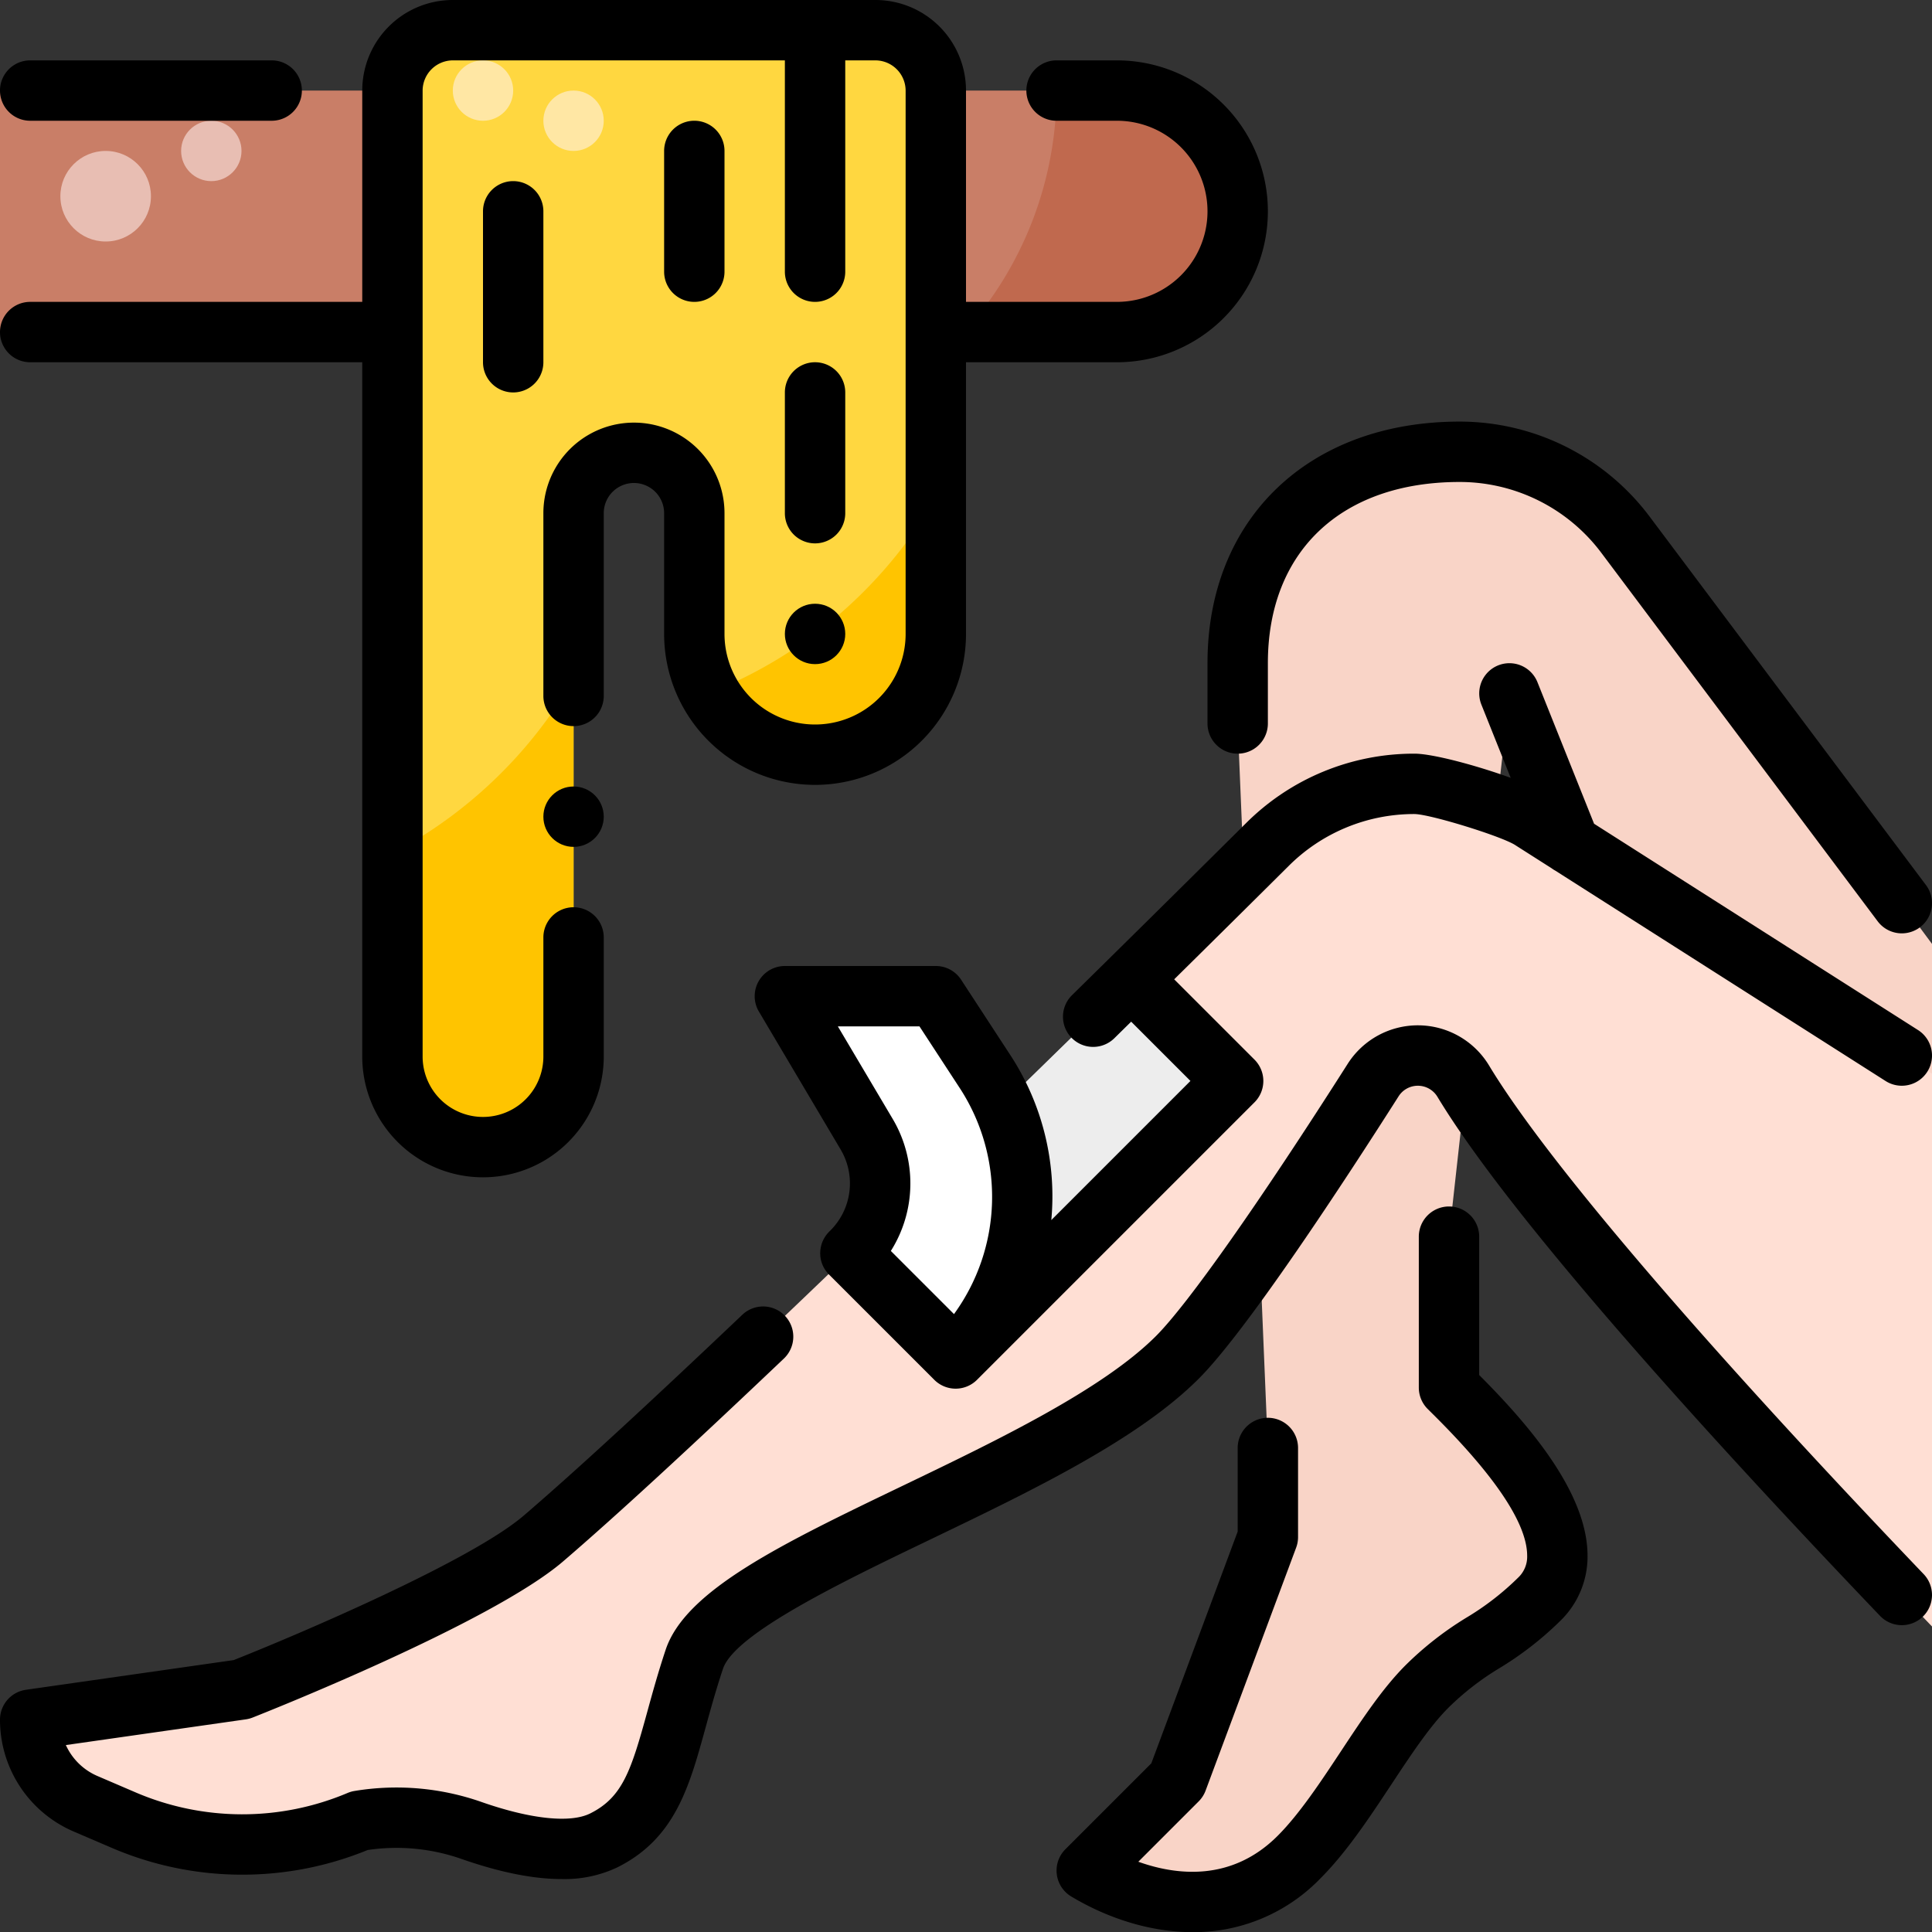
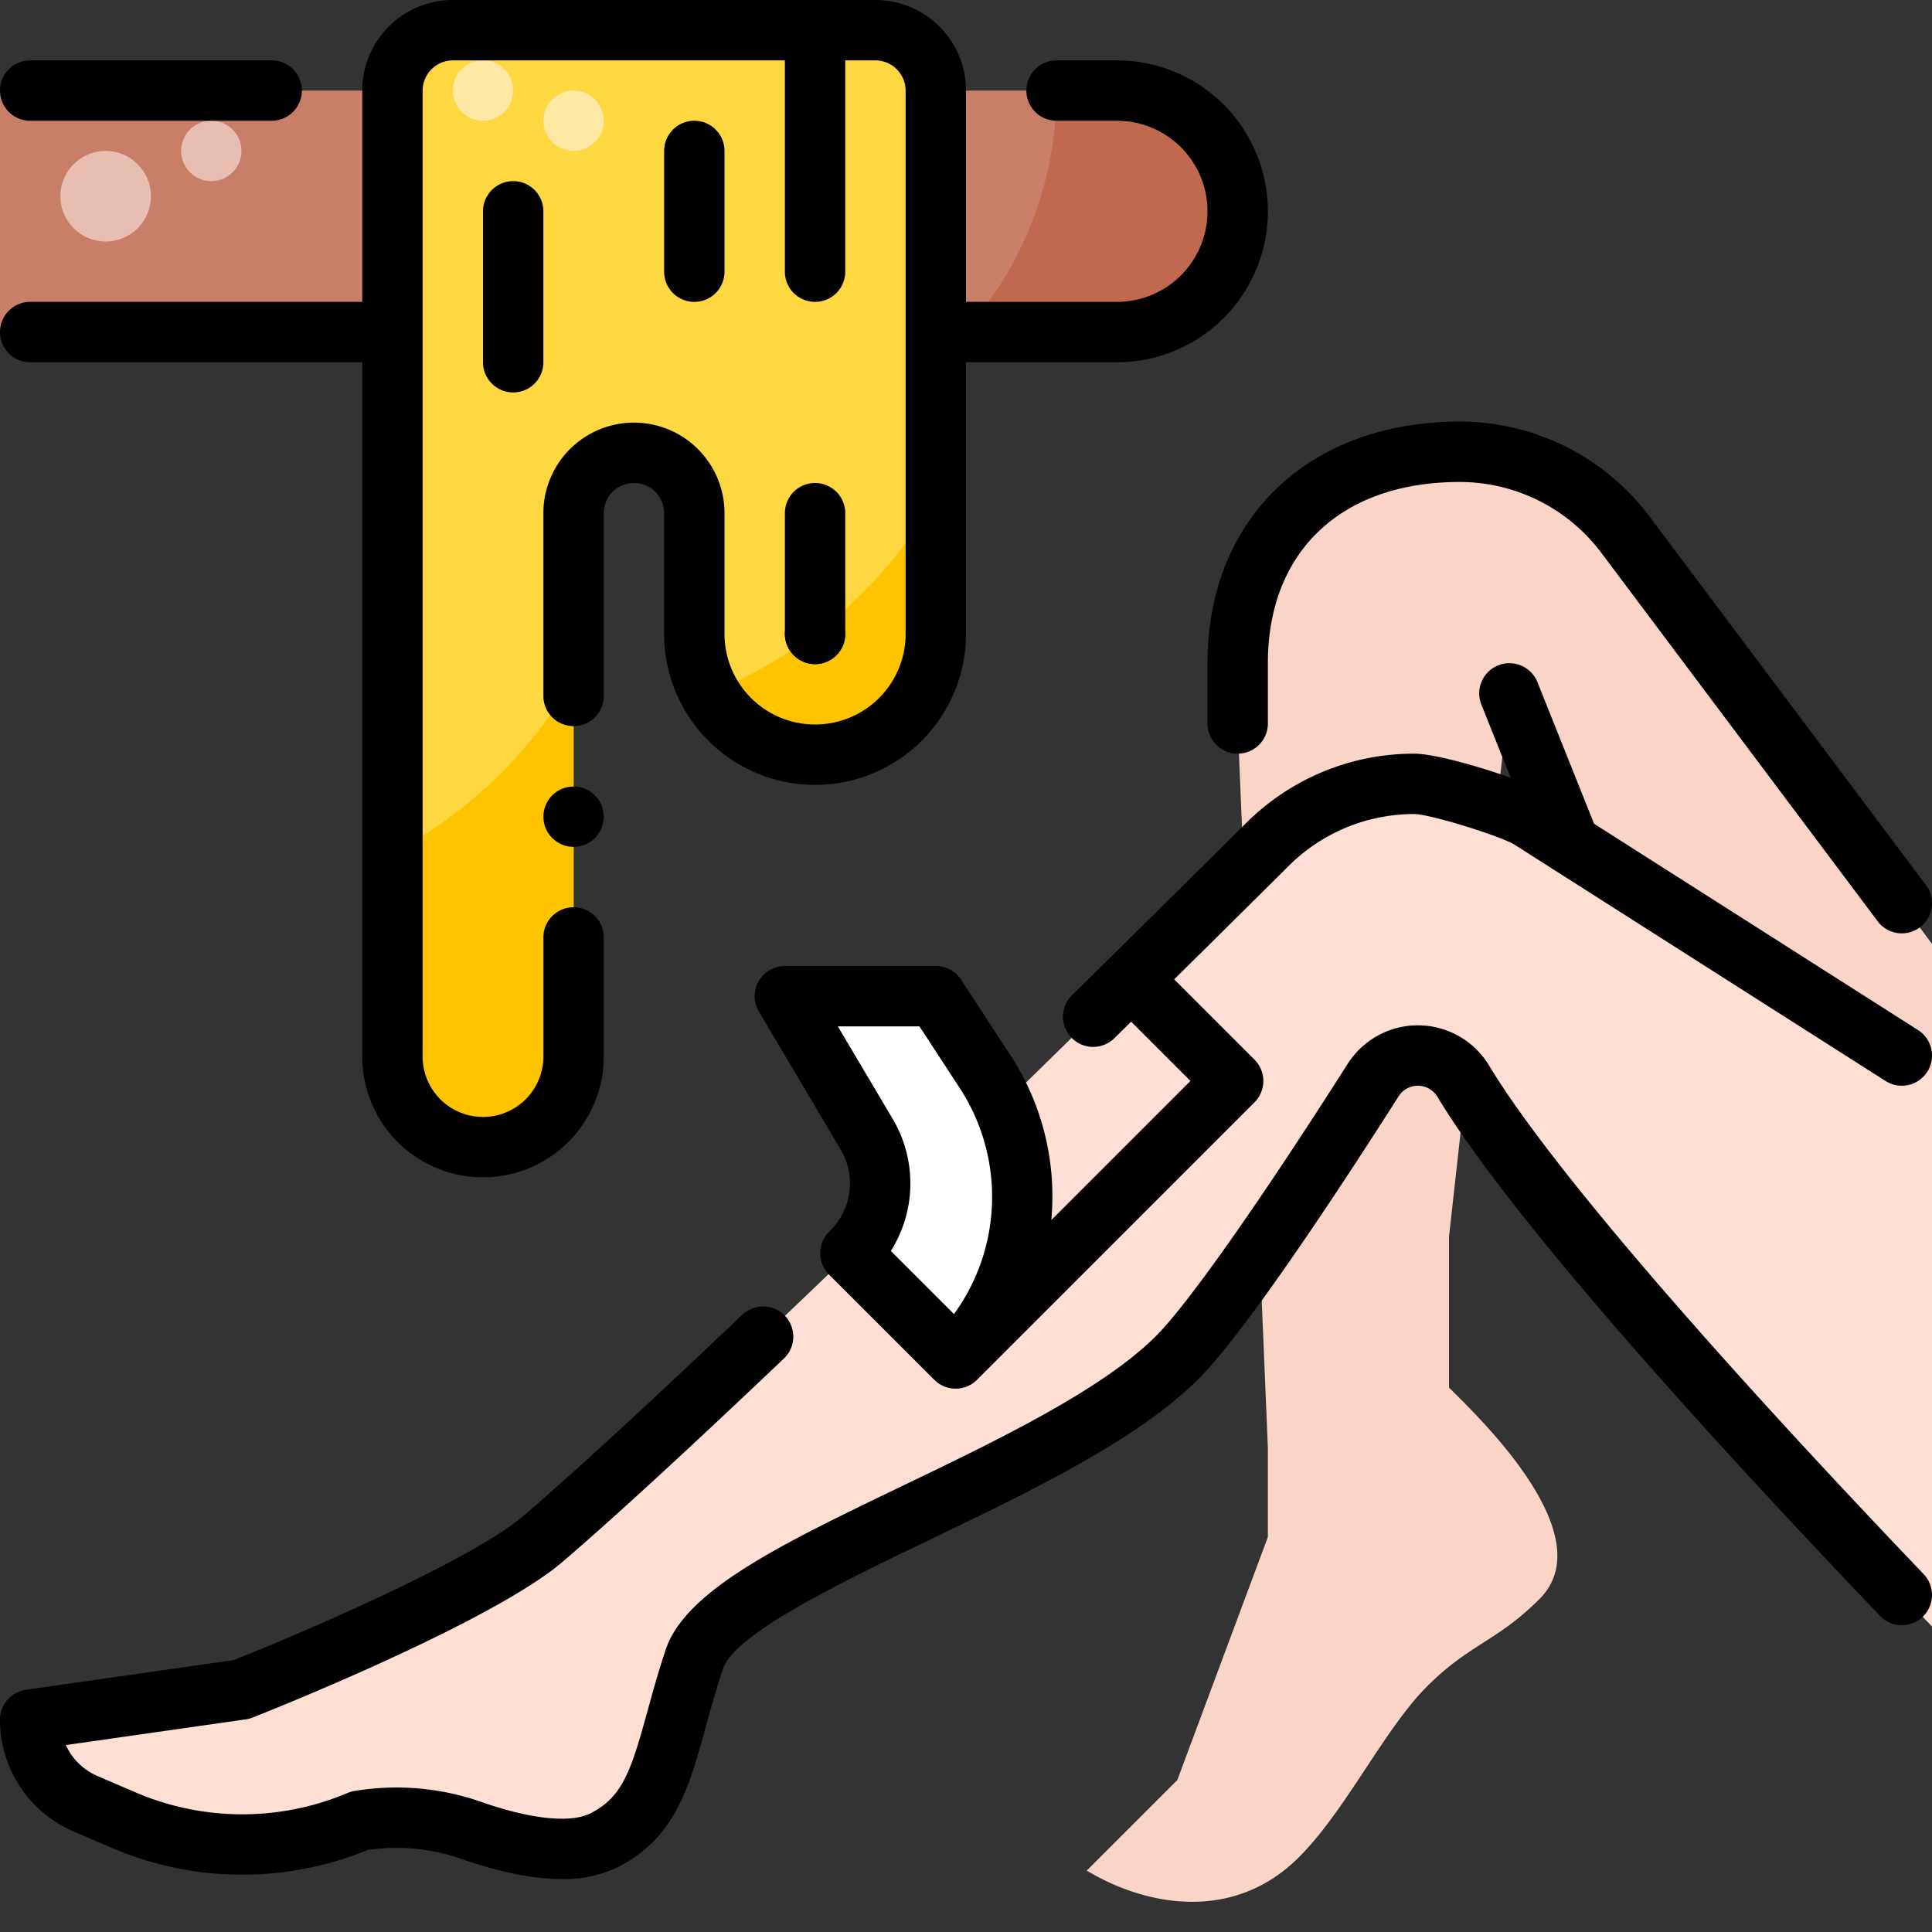
<svg xmlns="http://www.w3.org/2000/svg" height="300" viewBox="0 0 512 512" width="300" version="1.1">
  <rect x="0" y="0" width="512" height="512" fill="#333333" stroke="none" />
  <g width="100%" height="100%" transform="matrix(1,0,0,1,0,0)">
    <g id="Beauty_Spa_Waxing" data-name="Beauty Spa Waxing">
      <g id="Filled">
        <path d="m0 88v-64h296a32 32 0 1 1 0 64z" fill="#c97e67" fill-opacity="1" data-original-color="#c97e67ff" stroke="none" stroke-opacity="1" style="" />
        <path d="m296 24h-16a95.621 95.621 0 0 1 -24.463 64h40.463a32 32 0 0 0 0-64z" fill="#c0694e" fill-opacity="1" data-original-color="#c0694eff" stroke="none" stroke-opacity="1" style="" />
        <path d="m104 24v256a24 24 0 0 0 24 24 24 24 0 0 0 24-24v-144a16 16 0 0 1 16-16 16 16 0 0 1 16 16v32a32 32 0 0 0 32 32 32 32 0 0 0 32-32v-144a16 16 0 0 0 -16-16h-112a16 16 0 0 0 -16 16z" fill="#ffd740" fill-opacity="1" data-original-color="#ffd740ff" stroke="none" stroke-opacity="1" style="" />
        <path d="m512 250.141v69.59l-96-96-16-40-16 144v40c7.21 7.21 40.97 39.03 24 56-11.31 11.31-18.51 11.88-29.83 23.2s-21.49 32.81-33.94 45.25c-17.26 17.26-40.36 13.07-56.23 3.55l24-24 24-64.4v-23.6l-8-192v-16c0-34.69 24.13-56 58.82-56a54.919 54.919 0 0 1 43.95 21.98l73.23 97.64z" fill="#f9d4c7" fill-opacity="1" data-original-color="#f9d4c7ff" stroke="none" stroke-opacity="1" style="" />
        <path d="m512 284.531v146.5l-8-8.35c-39.24-41.06-96.05-102.75-116.18-136.09a14.044 14.044 0 0 0 -23.93-.35c-10.62 16.69-39.02 60.62-51.89 73.49-32 32-120 56-128 80s-8 40-24 48c-9.4 4.7-24.33 1.11-35.05-2.64a59.884 59.884 0 0 0 -29.71-2.57 79.7 79.7 0 0 1 -62.42-.15l-10.11-4.34a24.244 24.244 0 0 1 -14.71-22.3l56-8s61.65-24.27 80-40c44.84-38.43 151.22-143.54 191.85-183.91a55.34 55.34 0 0 1 39.02-16.09c5.58 0 26.67 6.52 31.27 9.67l97.86 62.33z" fill="#ffdfd4" fill-opacity="1" data-original-color="#ffdfd4ff" stroke="none" stroke-opacity="1" style="" />
-         <path d="m225.355 332.1 27.9 27.9 73.539-73.539-26.982-26.982z" fill="#ededed" fill-opacity="1" data-original-color="#edededff" stroke="none" stroke-opacity="1" style="" />
        <path d="m248 264h-40l21.636 36.51a25.679 25.679 0 0 1 -4.281 31.59l27.9 27.9a60.522 60.522 0 0 0 7.879-75.887z" fill="#ffffff" fill-opacity="1" data-original-color="#ffffffff" stroke="none" stroke-opacity="1" style="" />
        <circle cx="28" cy="52" fill="#e8beb3" r="12" fill-opacity="1" data-original-color="#e8beb3ff" stroke="none" stroke-opacity="1" style="" />
        <circle cx="56" cy="40" fill="#e8beb3" r="8" fill-opacity="1" data-original-color="#e8beb3ff" stroke="none" stroke-opacity="1" style="" />
        <circle cx="128" cy="24" fill="#ffe7a4" r="8" fill-opacity="1" data-original-color="#ffe7a4ff" stroke="none" stroke-opacity="1" style="" />
        <circle cx="152" cy="32" fill="#ffe7a4" r="8" fill-opacity="1" data-original-color="#ffe7a4ff" stroke="none" stroke-opacity="1" style="" />
        <g fill="#ffc400">
          <path d="m152 179.879a120.544 120.544 0 0 1 -48 46.269v53.852a24 24 0 0 0 24 24 24 24 0 0 0 24-24z" fill="#ffc400" fill-opacity="1" data-original-color="#ffc400ff" stroke="none" stroke-opacity="1" style="" />
          <path d="m248 131.868a120.4 120.4 0 0 1 -59.923 51.758 32 32 0 0 0 59.923-15.626z" fill="#ffc400" fill-opacity="1" data-original-color="#ffc400ff" stroke="none" stroke-opacity="1" style="" />
        </g>
      </g>
      <g id="Outline">
        <path d="m320 191.729a8 8 0 1 0 16 0v-16c0-29.608 19.473-48 50.82-48a46.921 46.921 0 0 1 37.55 18.78l73.23 97.639a8 8 0 1 0 12.8-9.6l-73.23-97.64a62.914 62.914 0 0 0 -50.35-25.18c-39.967 0-66.82 25.719-66.82 64z" fill="#000000" fill-opacity="1" data-original-color="#000000ff" stroke="none" stroke-opacity="1" style="" />
-         <path d="m392 327.729a8 8 0 0 0 -16 0v40a8 8 0 0 0 2.343 5.656l1.159 1.15c16.707 16.535 25.19 29.228 25.212 37.724a7.615 7.615 0 0 1 -2.371 5.812 72.179 72.179 0 0 1 -13.577 10.529 87.693 87.693 0 0 0 -16.248 12.673c-6.094 6.093-11.475 14.235-17.17 22.853-5.4 8.162-10.973 16.6-16.771 22.4-12.281 12.282-26.984 10.41-36.911 6.855l15.991-15.991a8.013 8.013 0 0 0 1.84-2.864l24-64.4a8 8 0 0 0 .5-2.794v-23.6a8 8 0 0 0 -16 0v22.156l-22.885 61.412-22.769 22.768a8 8 0 0 0 1.541 12.517c9.23 5.539 20.583 9.455 32.185 9.454a46.635 46.635 0 0 0 33.821-14.205c6.943-6.942 12.973-16.068 18.806-24.894 5.238-7.925 10.185-15.411 15.135-20.361a72.089 72.089 0 0 1 13.578-10.522 87.815 87.815 0 0 0 16.248-12.674 23.7 23.7 0 0 0 7.057-17.169c-.044-16.879-16.045-35.138-28.714-47.814z" fill="#000000" fill-opacity="1" data-original-color="#000000ff" stroke="none" stroke-opacity="1" style="" />
        <circle cx="152" cy="216.43" r="8" fill="#000000" fill-opacity="1" data-original-color="#000000ff" stroke="none" stroke-opacity="1" style="" />
        <path d="m8 96h88v184a32 32 0 1 0 64 0v-31.57a8 8 0 0 0 -16 0v31.57a16 16 0 0 1 -32 0v-256a8.036 8.036 0 0 1 8-8h88v56a8 8 0 0 0 16 0v-56h8a8.036 8.036 0 0 1 8 8v144a24 24 0 0 1 -48 0v-32a24 24 0 0 0 -48 0v48.43a8 8 0 0 0 16 0v-48.43a8 8 0 0 1 16 0v32a40 40 0 0 0 80 0v-72h40a40 40 0 0 0 0-80h-16a8 8 0 0 0 0 16h16a24 24 0 1 1 0 48h-40v-56a24 24 0 0 0 -24-24h-112a24 24 0 0 0 -24 24v56h-88a8 8 0 0 0 0 16z" fill="#000000" fill-opacity="1" data-original-color="#000000ff" stroke="none" stroke-opacity="1" style="" />
        <path d="m8 32h64a8 8 0 0 0 0-16h-64a8 8 0 0 0 0 16z" fill="#000000" fill-opacity="1" data-original-color="#000000ff" stroke="none" stroke-opacity="1" style="" />
        <path d="m374.864 215.73c4.231.059 23.239 5.936 26.756 8.271.073.05.148.1.222.146l9.384 5.977a8.008 8.008 0 0 0 .99.631l87.484 55.723a8 8 0 1 0 8.6-13.5l-85.855-54.678-15.017-37.543a8 8 0 0 0 -14.856 5.941l7.775 19.438c-9.014-3.28-20.708-6.407-25.477-6.407a62.939 62.939 0 0 0 -44.659 18.416c-8.535 8.481-21.13 20.97-35.994 35.62-.02.02-.042.036-.062.056s-.027.031-.041.046q-4.861 4.792-10.023 9.868a8 8 0 0 0 11.219 11.409q2.261-2.225 4.462-4.392l15.708 15.708-36.873 36.874a68.391 68.391 0 0 0 -10.775-43.6l-13.132-20.108a8 8 0 0 0 -6.7-3.626h-40a8 8 0 0 0 -6.882 12.078l21.635 36.51a17.613 17.613 0 0 1 -2.947 21.75c-.017.017-.032.036-.05.053s-.039.034-.058.052c-.078.079-.145.163-.219.244-.091.1-.184.195-.269.3s-.182.233-.27.351c-.069.093-.14.184-.2.279-.092.136-.175.276-.258.416-.05.084-.1.167-.149.253-.083.152-.156.308-.228.464-.037.081-.078.16-.113.243-.067.16-.124.322-.181.485-.03.085-.062.169-.089.255-.05.16-.089.322-.128.484-.023.094-.049.186-.069.281-.032.158-.054.318-.076.478-.015.1-.033.2-.044.3-.017.165-.023.33-.029.5 0 .085-.015.17-.016.255v.034c0 .185.011.369.022.553 0 .077 0 .154.011.23a7.963 7.963 0 0 0 1.77 4.32 7.757 7.757 0 0 0 .538.6l27.9 27.9a8 8 0 0 0 11.314 0l73.539-73.539a8 8 0 0 0 0-11.314l-21.283-21.283c12.389-12.228 22.895-22.646 30.323-30.028a47.037 47.037 0 0 1 33.37-13.774zm-122.047 132.519-16.734-16.735a33.536 33.536 0 0 0 .435-35.082l-14.478-24.432h21.629l10.767 16.487a52.809 52.809 0 0 1 -1.619 59.762z" fill="#000000" fill-opacity="1" data-original-color="#000000ff" stroke="none" stroke-opacity="1" style="" />
        <path d="m394.668 282.455a22.043 22.043 0 0 0 -37.527-.51c-23.371 36.728-42.361 63.692-50.8 72.128-14.265 14.266-42.221 27.7-66.886 39.561-32.283 15.517-57.783 27.775-63.046 43.566-2 6-3.521 11.532-4.862 16.409-4.288 15.6-6.546 22.675-15.126 26.966-5.272 2.633-15.78 1.53-28.82-3.033a68.119 68.119 0 0 0 -33.676-2.914 8 8 0 0 0 -1.806.524 71.7 71.7 0 0 1 -56.145-.133l-10.12-4.344a16.229 16.229 0 0 1 -8.4-8.214l47.677-6.811a7.991 7.991 0 0 0 1.8-.475c2.568-1.012 63.123-24.953 82.276-41.371 13.223-11.337 32.917-29.43 58.534-53.775a8 8 0 1 0 -11.022-11.6c-25.42 24.157-44.909 42.064-57.926 53.224-13.968 11.974-59.37 31.354-76.857 38.288l-55.067 7.87a8 8 0 0 0 -6.869 7.919 32.21 32.21 0 0 0 19.554 29.652l10.111 4.34a87.7 87.7 0 0 0 67.768.55 52.084 52.084 0 0 1 24.876 2.37c10.149 3.549 19.012 5.327 26.522 5.327a32.709 32.709 0 0 0 14.747-3.083c15.323-7.661 19.065-21.274 23.4-37.034 1.351-4.914 2.748-9.994 4.613-15.591 3.122-9.366 31.776-23.14 54.8-34.207 27.077-13.016 55.076-26.475 71.268-42.666 12.8-12.8 38.691-52.394 52.985-74.858a6.054 6.054 0 0 1 10.329.2c20.06 33.223 74.831 93.1 117.245 137.482a8 8 0 0 0 11.568-11.055c-59.172-61.918-100.055-109.757-115.118-134.702z" fill="#000000" fill-opacity="1" data-original-color="#000000ff" stroke="none" stroke-opacity="1" style="" />
        <circle cx="216" cy="168" r="8" fill="#000000" fill-opacity="1" data-original-color="#000000ff" stroke="none" stroke-opacity="1" style="" />
-         <path d="m224 136v-32a8 8 0 0 0 -16 0v32a8 8 0 0 0 16 0z" fill="#000000" fill-opacity="1" data-original-color="#000000ff" stroke="none" stroke-opacity="1" style="" />
+         <path d="m224 136a8 8 0 0 0 -16 0v32a8 8 0 0 0 16 0z" fill="#000000" fill-opacity="1" data-original-color="#000000ff" stroke="none" stroke-opacity="1" style="" />
        <path d="m192 72v-32a8 8 0 0 0 -16 0v32a8 8 0 0 0 16 0z" fill="#000000" fill-opacity="1" data-original-color="#000000ff" stroke="none" stroke-opacity="1" style="" />
        <path d="m144 56a8 8 0 0 0 -16 0v40a8 8 0 0 0 16 0z" fill="#000000" fill-opacity="1" data-original-color="#000000ff" stroke="none" stroke-opacity="1" style="" />
      </g>
    </g>
  </g>
</svg>